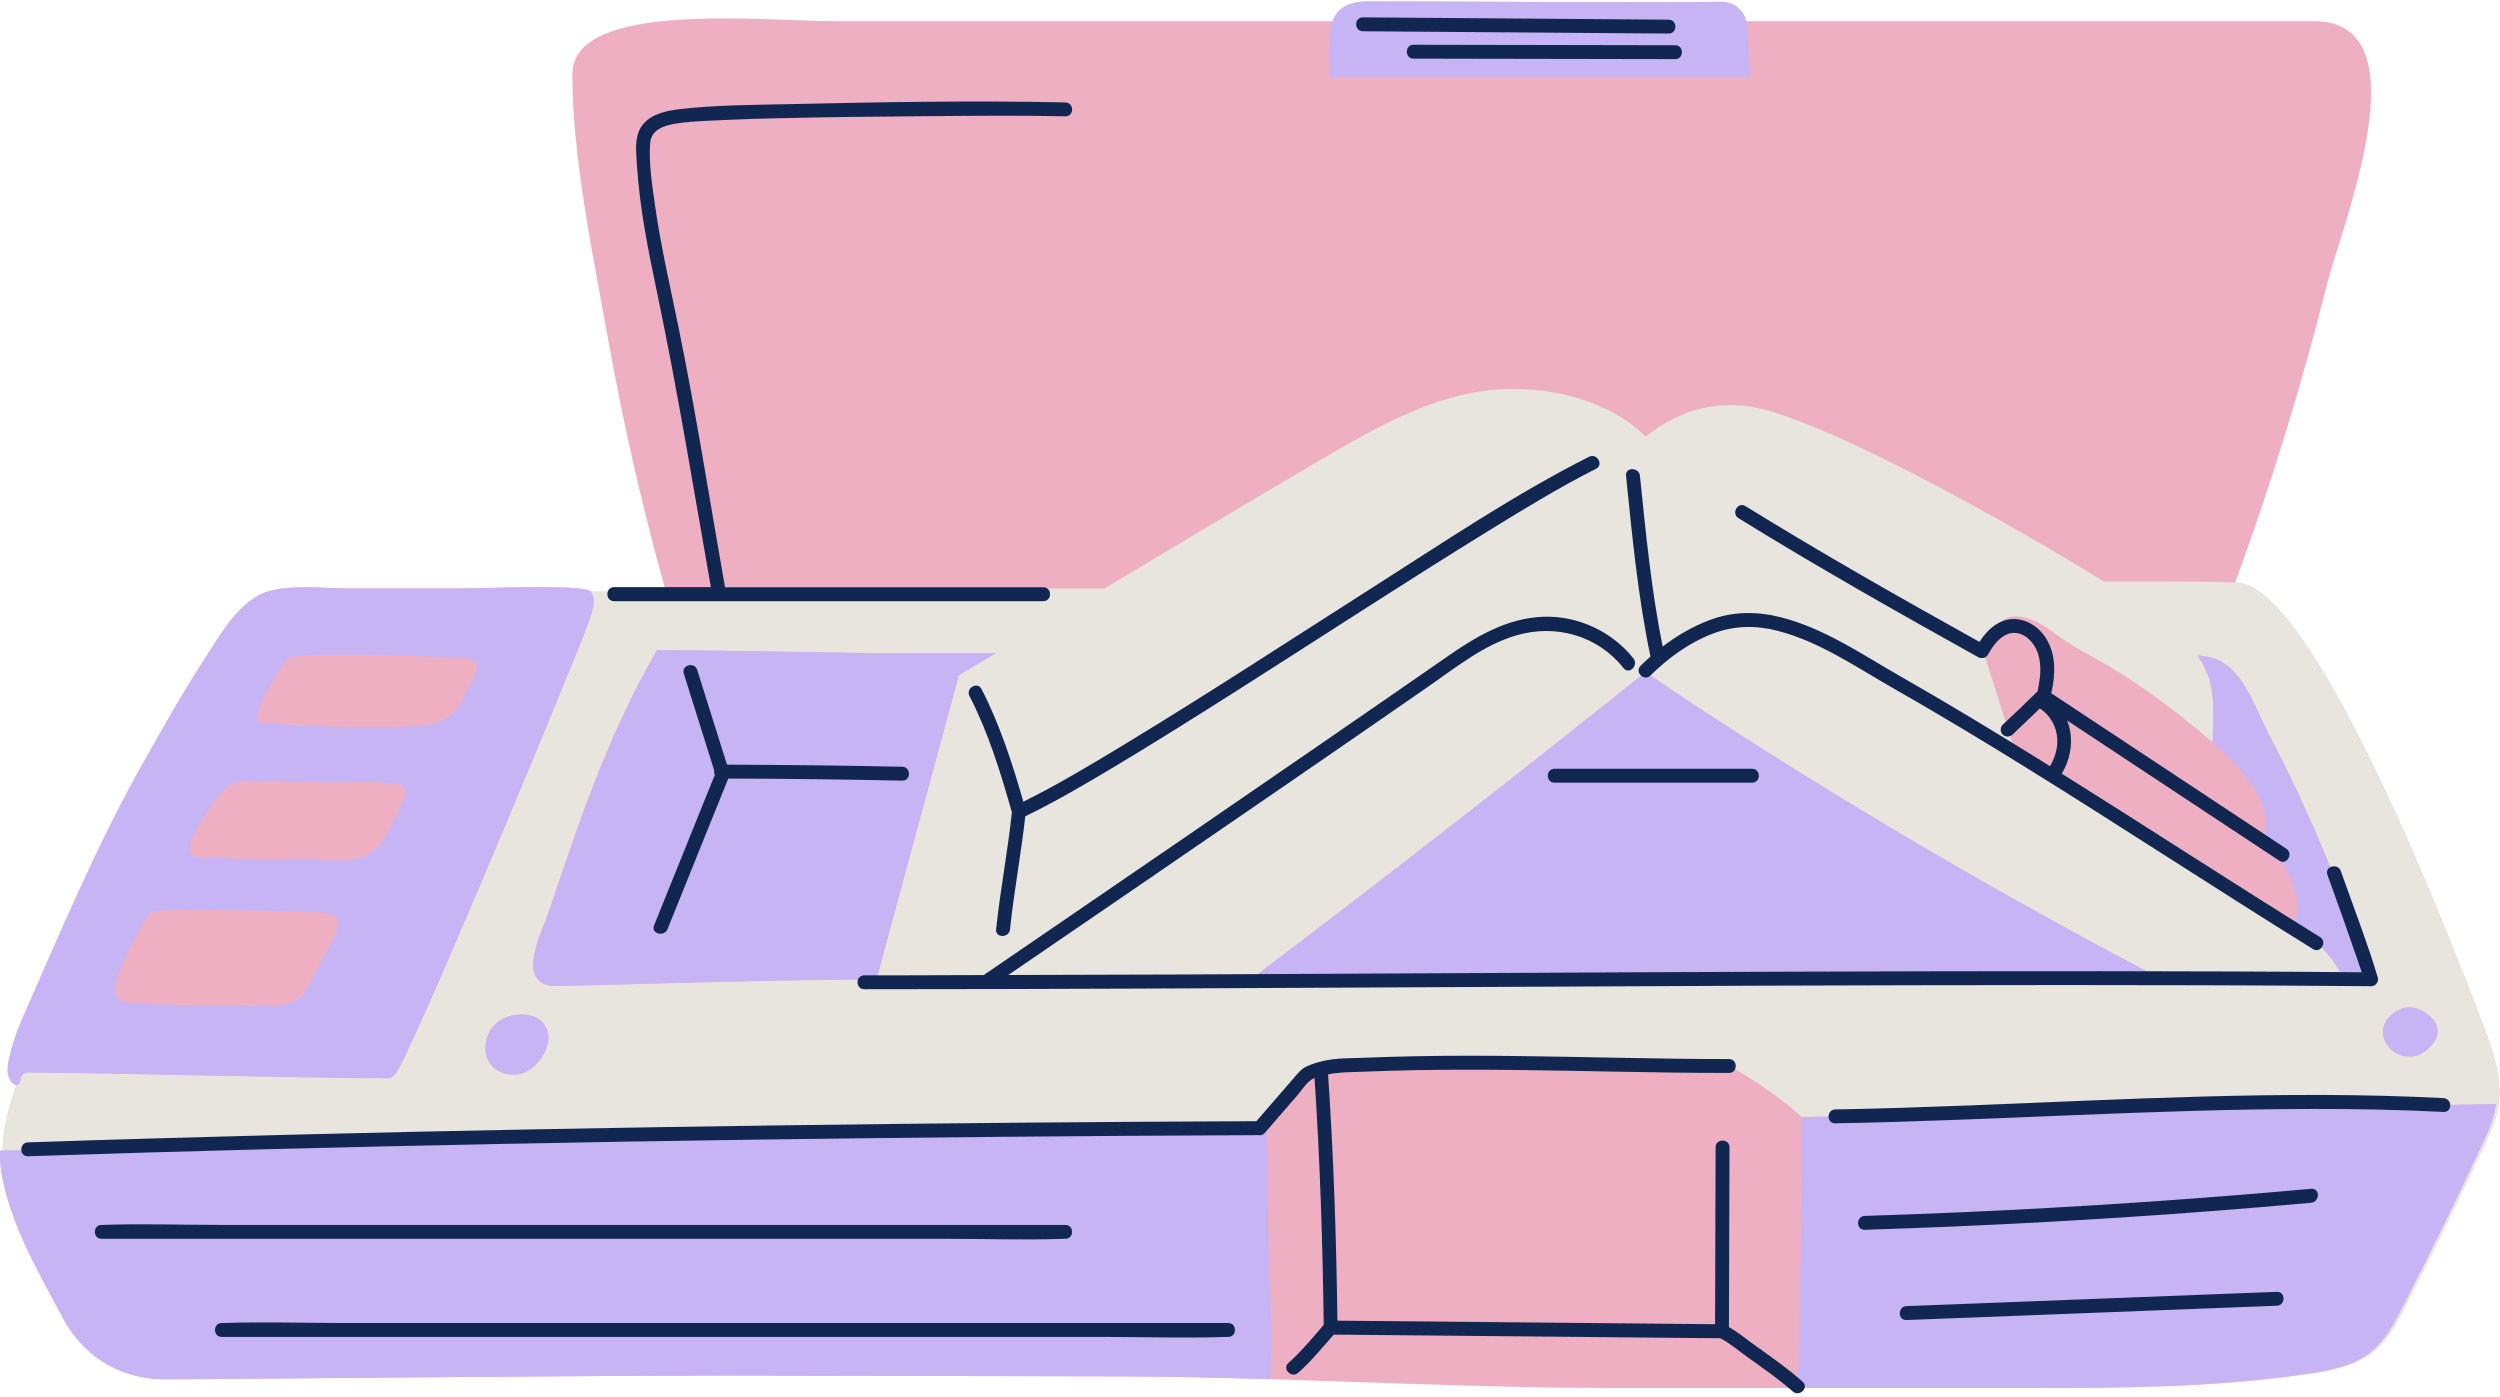
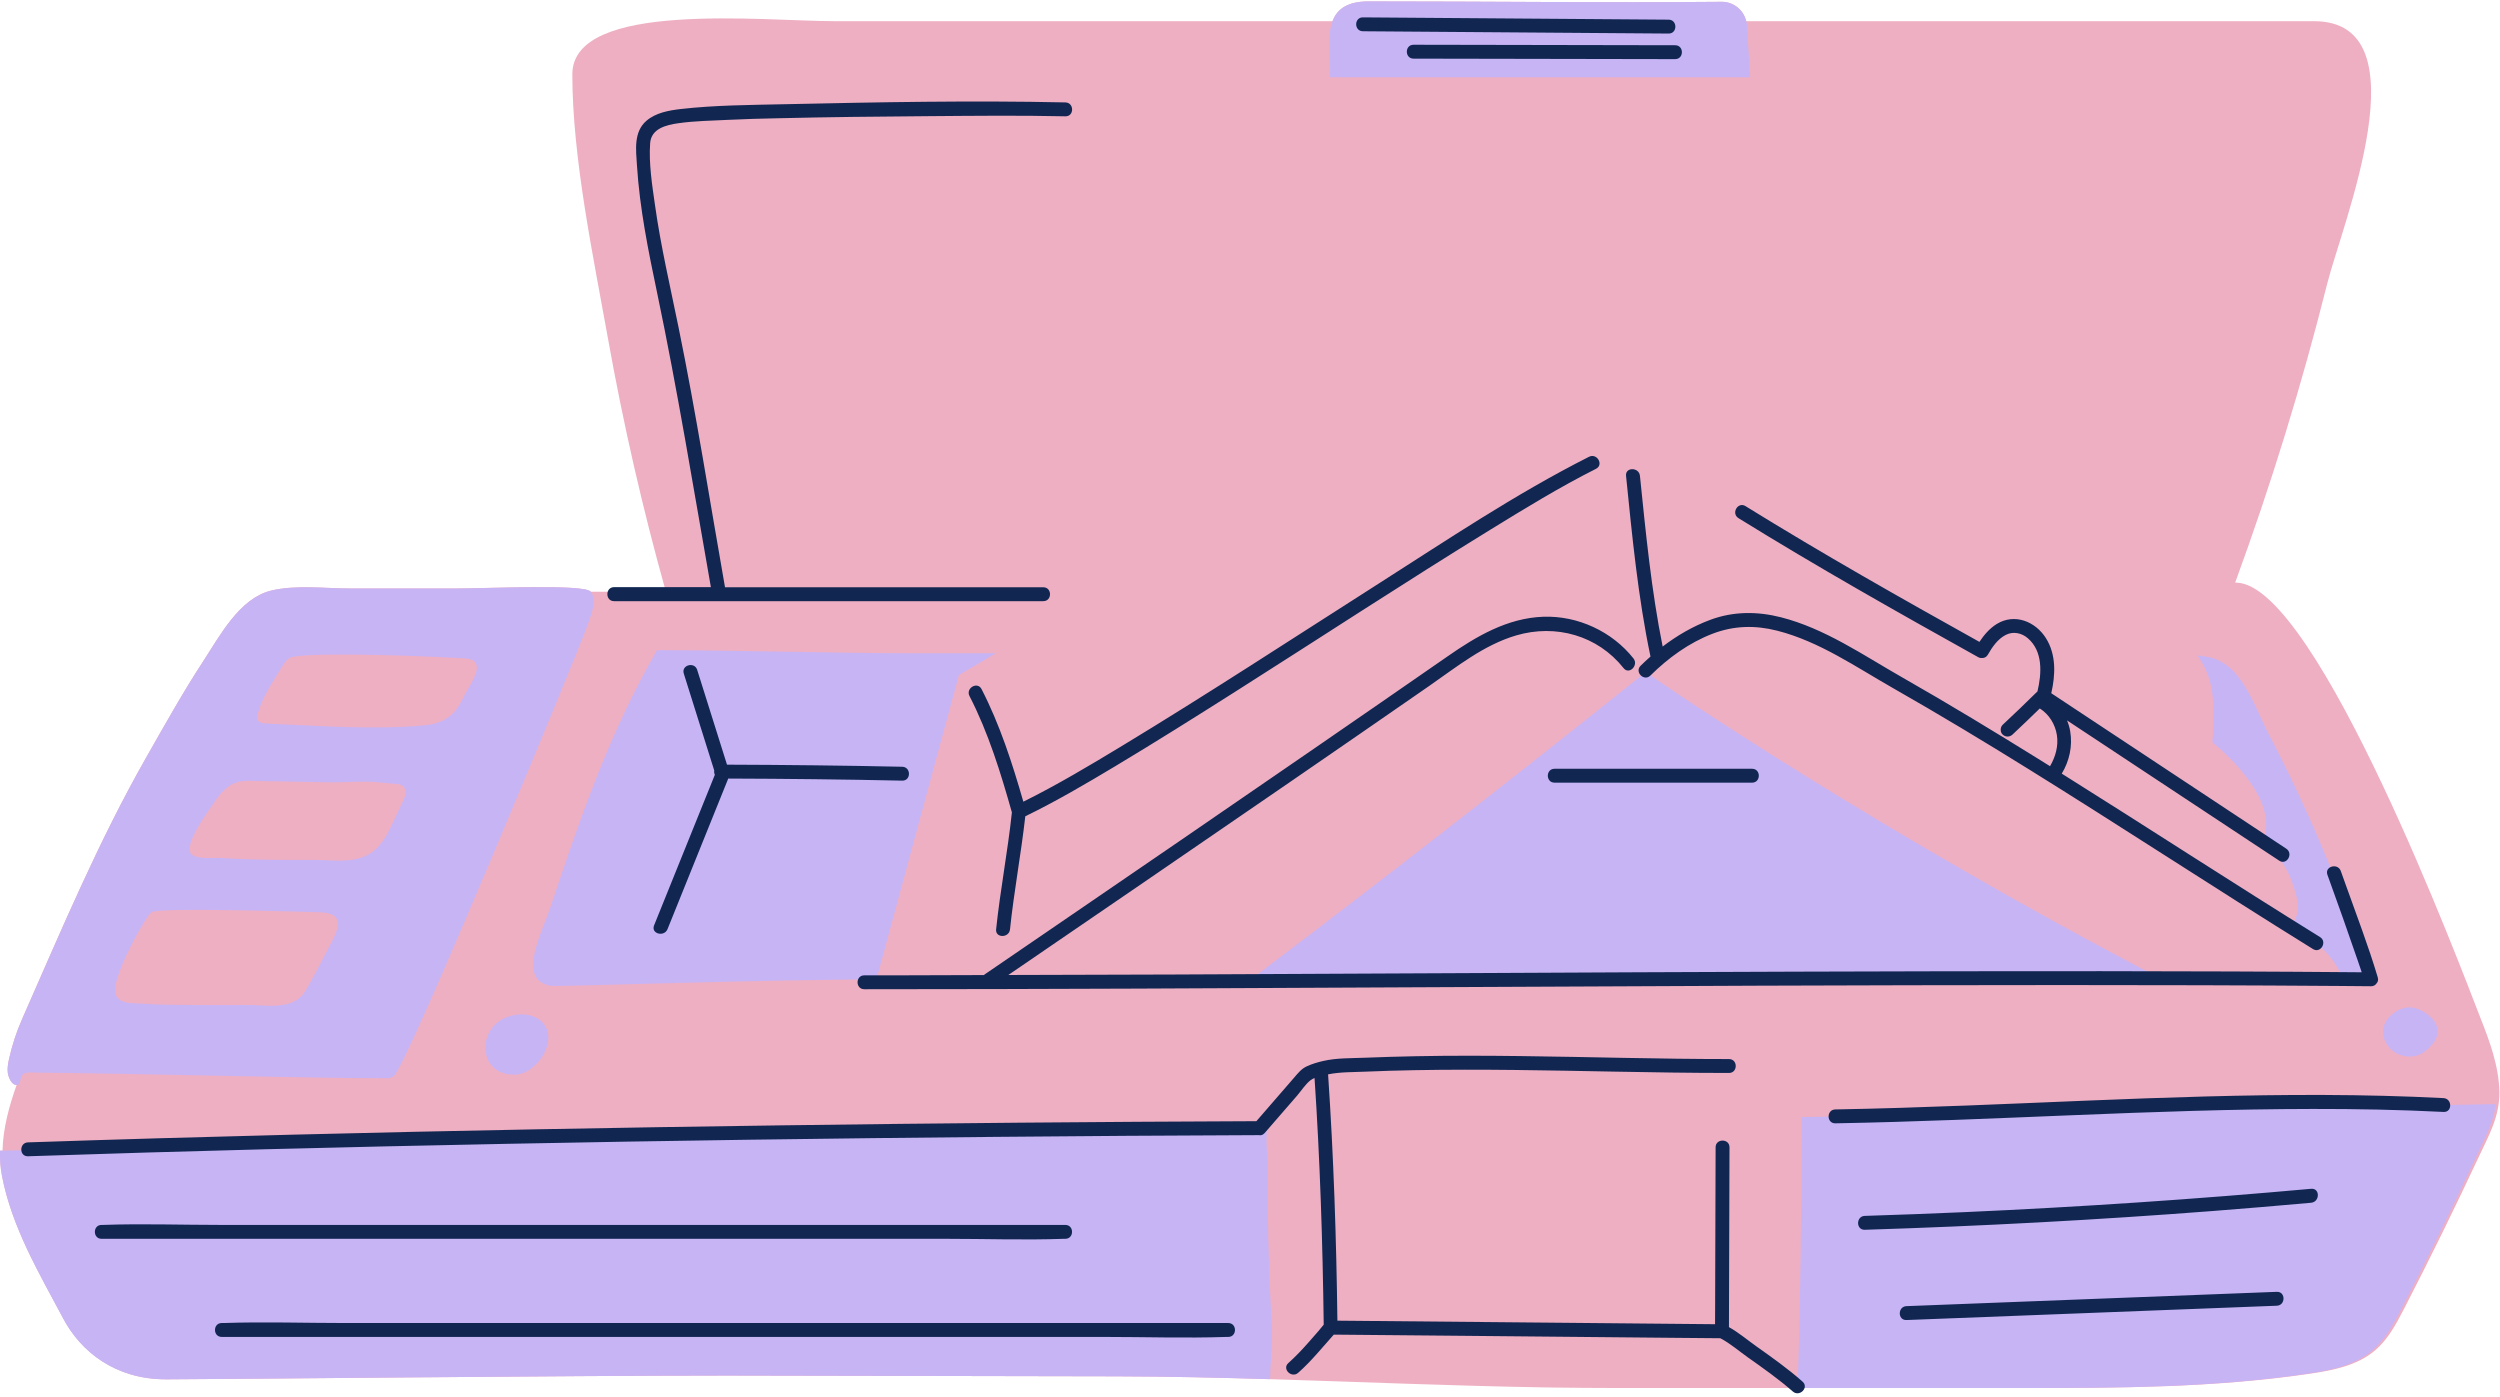
<svg xmlns="http://www.w3.org/2000/svg" fill="#000000" height="201.1" preserveAspectRatio="xMidYMid meet" version="1" viewBox="-0.0 -0.2 359.8 201.1" width="359.8" zoomAndPan="magnify">
  <g id="change1_1">
    <path d="M359.71,156.97c0.05,3.55-1.54,6.28-3,9.4c-3.43,7.33-7,14.59-10.71,21.78c-1.13,2.18-2.31,4.41-4.18,6 c-2.57,2.19-6.06,2.87-9.4,3.36c-13.64,2-27.17,2.05-40.92,2.05c-0.12,0-0.24,0-0.36,0c-10.81,0-21.62,0-32.43,0 c-8.75,0-17.5,0-26.25,0c-0.12,0-0.24,0-0.36,0c-2.7,0-5.39-0.03-8.09-0.06c-0.65-0.01-1.3-0.02-1.94-0.03 c-13.09-0.22-26.15-0.78-39.24-1.18c-7.33-0.22-14.67-0.39-22.02-0.41c-18.4-0.04-36.8-0.07-55.2-0.11c-0.59,0-1.21,0-1.85,0 c-21.74,0-72.78,0.54-79.53,0.54c0,0-0.01,0-0.01,0c-0.13,0-0.25,0-0.35,0c-7.26,0-12.24-3.98-14.77-8.78 C5.6,182.98,1.68,176.38,0.28,169c-0.23-1.19-0.3-2.39-0.28-3.59l0.36-0.01c0.08-3.19,0.94-6.38,2.04-9.47 c-0.79,0.04-1.23-1.21-1.29-1.8c-0.07-0.65,0.05-1.3,0.19-1.94c0.44-1.98,1.07-3.91,1.89-5.76c5.59-12.68,10.95-25.49,17.82-37.57 c2.67-4.69,5.3-9.41,8.25-13.93c2.38-3.64,5.18-8.98,9.69-10.12c3.5-0.88,7.84-0.32,11.49-0.32c5.05,0,10.11,0,15.16,0 c4.57,0,18.46-0.66,19.4,0.45c0,0,0,0.01,0.01,0.02c3.13,0,6.27,0,9.4,0c0.47,0,0.95-0.01,1.42-0.01 c-3.35-11.98-6.13-24.13-8.32-36.37c-2.09-11.71-5.14-26.02-5.14-38.08c0-10.69,27.47-7.65,37.76-7.65c8.58,0,43.56,0,53.66,0 c5.99,0,11.99,0,17.98,0c0.65-1.71,2.09-2.85,5.2-2.85c16.91,0,33.85,0.21,50.79,0.06c1.72-0.02,3.17,1.17,3.55,2.79 c5.25,0,10.5,0,15.76,0c8.89,0,17.78,0,26.66,0c7.06,0,14.12,0,21.18,0c4.58,0,9.16,0,13.74,0c1.46,0,2.93,0,4.39,0 c16.03,0,4.01,29.34,1.89,37.78c-3.65,14.56-8.08,28.92-13.24,43.01c0.11,0.01,0.23,0.01,0.32,0.02 c11.59,0.68,32.24,55.62,34.93,62.53C358.3,149.61,359.65,153.25,359.71,156.97z" fill="#eeafc2" />
  </g>
  <g id="change2_1">
-     <path d="M356.96,146.18c-2.69-6.91-23.35-61.85-34.93-62.53c-0.09-0.01-0.21-0.01-0.32-0.02 c-2.47-0.12-9.34-0.15-18.93-0.14c-13.56-8.39-37.03-21.47-48.5-24.65c-6.47-1.79-12.3-0.29-17.43,3.79 c-6.71-6.54-18.01-8.1-26.75-5.92c-7.25,1.8-13.81,5.63-20.26,9.4c-10.41,6.09-20.62,12.24-30.86,18.37c-4.82,0-9.64,0-14.46,0 c-16.13,0-32.45,0.44-48.67,0.46c-0.47,0-0.95,0.01-1.42,0.01c-3.13,0-6.27,0-9.4,0c1.06,1.29-0.22,4.06-0.67,5.34 c-1.25,3.52-25.66,62.64-27.65,64.32c-0.55,0.46-1.06,0.36-1.75,0.34c-0.59-0.01-1.19-0.01-1.78-0.01c-0.23,0-0.46,0-0.69,0 c-1.6,0-3.2-0.02-4.8-0.05c-2.25-0.03-4.49-0.07-6.74-0.11c-2.63-0.05-5.26-0.1-7.9-0.15c-2.76-0.05-5.51-0.11-8.27-0.16 c-2.62-0.05-5.24-0.1-7.86-0.15c-2.22-0.04-4.45-0.08-6.67-0.11c-1.57-0.02-3.13-0.04-4.7-0.05c-0.72,0-2.18-0.27-2.49,0.59 c-0.09,0.24-0.11,0.5-0.19,0.75c-0.06,0.19-0.18,0.4-0.38,0.43c-0.02,0-0.04-0.01-0.07,0c-1.1,3.09-1.97,6.28-2.04,9.47l182.01-3.4 c0.1-0.8,0.29-1.55,0.65-2.22c0.73-1.35,1.92-2.37,3.08-3.36c1.18-1,2.36-2.01,3.55-3.01c11.04-0.68,52.04,0.1,57.14-0.3 c0.68-0.05,1.39-0.12,2.04,0.1c0.69,0.23,7.55,4.49,10.44,7.36l99.94-1.87c-0.38,2.75-1.67,5.08-2.88,7.67 c-3.43,7.33-7,14.59-10.71,21.78c-1.13,2.18-2.31,4.41-4.18,6c-2.57,2.19-6.06,2.87-9.4,3.36c-13.64,2-27.17,2.05-40.92,2.05 c0.12,0,0.24,0,0.36,0c13.75,0,27.29-0.05,40.92-2.05c3.34-0.49,6.83-1.17,9.4-3.36c1.87-1.59,3.05-3.82,4.18-6 c3.71-7.19,7.29-14.45,10.71-21.78c1.46-3.12,3.05-5.85,3-9.4C359.65,153.25,358.3,149.61,356.96,146.18z M74.25,154.45 c-5.57,0.29-5.81-6.95-0.91-8.4c1.48-0.44,3.21-0.37,4.41,0.6C80.72,149.08,77.44,154.29,74.25,154.45z M79.3,141.68 c-5.04-0.78-1.3-7.72-0.2-11c4.39-13.14,8.56-25.37,15.45-37.3c11.26,0,25.76,0.45,37.02,0.45c3.91,0,7.82,0,11.73,0 c-1.77,1.05-3.52,2.09-5.31,3.14l-11.85,43.78h2.43C109.97,140.73,80.35,141.84,79.3,141.68z M180.03,140.73 c3.13-2.37,6.26-4.74,9.38-7.12c15.96-12.18,31.78-24.55,47.44-37.11c2.29,1.71,34,23.31,74.32,44.23 C258.93,140.48,183.79,140.73,180.03,140.73z M337.3,140.73c-0.64-1.36-1.41-2.62-2.22-3.55c-1.49-1.7-3.33-3.07-5.3-4.2 c-0.06,0.08-0.12,0.15-0.18,0.23c0.05-0.08,0.09-0.17,0.14-0.25c-0.4-0.23-0.79-0.46-1.19-0.67c-0.03-0.1-0.06-0.2-0.09-0.3 l-38.33-24.36c0.02,0.05-0.01,0.14-0.08,0.14c-0.1-0.01-0.16-0.13-0.19-0.23c-1.46-4.62-2.91-9.24-4.37-13.86 c0.77-2.11,1.96-5,4.21-5.14c2.85-0.19,5.13,1.81,7.27,3.3c2.47,1.72,5.29,3.02,7.85,4.63c4.79,3.02,9.33,6.43,13.59,10.16 c0.04-0.49,0.08-0.9,0.08-1.16c0.08-2.84,0.28-5.73-0.7-8.45c-0.37-1.04-0.9-2-1.52-2.91c0.47,0.07,0.95,0.13,1.42,0.21 c4.92,0.81,6.72,7.1,8.88,11.22c5.36,10.25,9.89,20.93,13.52,31.91l1.18,3.27C340.52,140.7,338.04,140.77,337.3,140.73z M350.09,150.05c-0.5,0.62-1.11,1.17-1.83,1.5c-1.41,0.64-3.21,0.28-4.27-0.86c-1.38-1.48-1.39-3.41,0.12-4.78 c1.79-1.63,3.75-1.42,5.53,0.09c0.78,0.66,1.18,1.42,1.18,2.2C350.82,148.81,350.58,149.44,350.09,150.05z M24.18,198.31 c8.05-0.02,58.34-0.54,79.54-0.54c-21.74,0-72.78,0.54-79.53,0.54C24.19,198.31,24.19,198.31,24.18,198.31z" fill="#e8e4de" />
-   </g>
+     </g>
  <g id="change3_1">
    <path d="M183.04,190.6c0.15,2.63-0.22,5.08-0.24,7.69c-7.33-0.22-14.67-0.39-22.02-0.41 c-18.4-0.04-36.8-0.07-55.2-0.11c-0.59,0-1.21,0-1.85,0c-21.2,0-71.49,0.52-79.54,0.54c-0.13,0-0.25,0-0.35,0 c-7.26,0-12.24-3.98-14.77-8.78C5.6,182.98,1.68,176.38,0.28,169c-0.23-1.19-0.3-2.39-0.28-3.59l0.36-0.01l182.01-3.4 c-0.25,1.99,0.09,4.25,0.08,6.08c-0.02,3.34,0.01,6.69,0.08,10.03C182.64,182.28,182.8,186.44,183.04,190.6z M259.28,160.57 c-0.04,12.25-0.11,26.81-0.59,38.99c10.81,0,21.62,0,32.43,0c13.75,0,27.29-0.05,40.92-2.05c3.34-0.49,6.83-1.17,9.4-3.36 c1.87-1.59,3.05-3.82,4.18-6c3.71-7.19,7.29-14.45,10.71-21.78c1.21-2.59,2.5-4.92,2.88-7.67L259.28,160.57z M318.49,105.48 c-0.01,0.26-0.04,0.67-0.08,1.16c0.37,0.32,0.74,0.63,1.11,0.95c3.34,3.01,8.43,8.77,5.98,13.53c0.07-0.13,2.34,2.06,2.52,2.28 c0.75,0.93,1.36,1.97,1.76,3.1c0.79,2.19,1.58,4.48,0,6.49c1.97,1.13,3.8,2.5,5.3,4.2c0.81,0.93,1.59,2.19,2.22,3.55 c0.75,0.03,3.23-0.04,3.97,0l-1.18-3.27c-3.63-10.98-8.16-21.66-13.52-31.91c-2.16-4.12-3.96-10.41-8.88-11.22 c-0.47-0.08-0.95-0.14-1.42-0.21c0.62,0.9,1.15,1.87,1.52,2.91C318.76,99.75,318.57,102.64,318.49,105.48z M236.86,96.51 c-15.67,12.56-31.48,24.93-47.44,37.11c-3.12,2.38-6.25,4.75-9.38,7.12c3.76,0,78.9-0.26,131.14,0 C270.86,119.81,239.14,98.22,236.86,96.51z M79.3,141.68c1.05,0.16,30.67-0.94,49.27-0.94h-2.43L138,96.96 c1.78-1.04,3.54-2.09,5.31-3.14c-3.91,0-7.82,0-11.73,0c-11.26,0-25.76-0.45-37.02-0.45c-6.89,11.93-11.06,24.16-15.45,37.3 C78.01,133.96,74.27,140.9,79.3,141.68z M328.54,132.29c0.4,0.21,0.8,0.44,1.19,0.67c0.02-0.04,0.04-0.07,0.06-0.11l-1.34-0.85 C328.48,132.1,328.51,132.19,328.54,132.29z M217.12,10.92c12.97,0,30,0,34.76,0l-0.46-7.46c-0.01-0.21-0.05-0.41-0.1-0.61 c-0.38-1.62-1.84-2.8-3.55-2.79C230.83,0.21,213.89,0,196.98,0c-3.11,0-4.55,1.14-5.2,2.85c-0.82,2.16-0.36,5.24-0.36,8.07 C191.42,10.92,211.93,10.92,217.12,10.92z M1.12,154.14c-0.07-0.65,0.05-1.3,0.19-1.94c0.44-1.98,1.07-3.91,1.89-5.76 c5.59-12.68,10.95-25.49,17.82-37.57c2.67-4.69,5.3-9.41,8.25-13.93c2.38-3.64,5.18-8.98,9.69-10.12c3.5-0.88,7.84-0.32,11.49-0.32 c5.05,0,10.11,0,15.16,0c4.57,0,18.46-0.66,19.4,0.45c0,0,0,0.01,0.01,0.02c1.06,1.29-0.22,4.06-0.67,5.34 c-1.25,3.52-25.66,62.64-27.65,64.32c-0.55,0.46-1.06,0.36-1.75,0.34c-0.59-0.01-1.19-0.01-1.78-0.01c-0.23,0-0.46,0-0.69,0 c-1.6,0-3.2-0.02-4.8-0.05c-2.25-0.03-4.49-0.07-6.74-0.11c-2.63-0.05-5.26-0.1-7.9-0.15c-2.76-0.05-5.51-0.11-8.27-0.16 c-2.62-0.05-5.24-0.1-7.86-0.15c-2.22-0.04-4.45-0.08-6.67-0.11c-1.57-0.02-3.13-0.04-4.7-0.05c-0.72,0-2.18-0.27-2.49,0.59 c-0.09,0.24-0.11,0.5-0.19,0.75c-0.06,0.19-0.18,0.4-0.38,0.43c-0.02,0-0.04-0.01-0.07,0C1.62,155.98,1.18,154.73,1.12,154.14z M37.04,103.34c0.17,0.47,0.78,0.57,1.28,0.59c7.48,0.32,15.44,0.95,22.86,0.25c1.4-0.13,2.8-0.6,3.83-1.55 c0.8-0.74,1.32-1.72,1.8-2.69c0.95-1.9,3.57-5.19,0.02-5.39c-10.87-0.61-24.16-0.83-25.22-0.03c-0.51,0.39-0.86,0.95-1.19,1.5 c-1.26,2.06-2.74,4.23-3.35,6.58C37.01,102.85,36.96,103.11,37.04,103.34z M27.52,122.71c0.7,0.82,3.36,0.51,4.3,0.57 c4.41,0.29,8.84,0.3,13.26,0.28c3.3-0.02,6.96,0.81,9.43-1.99c0.95-1.07,1.57-2.39,2.17-3.68c0.41-0.87,0.82-1.75,1.23-2.62 c0.02-0.04,0.04-0.08,0.06-0.12c0.17-0.37,0.35-0.75,0.39-1.15c0.04-0.41-0.08-0.85-0.4-1.1c-0.27-0.2-0.62-0.24-0.96-0.27 c-0.89-0.08-1.77-0.17-2.66-0.25c-2.32-0.21-4.65,0.05-6.98,0.01c-3.67-0.07-7.33-0.13-11-0.2c-0.73-0.01-1.47-0.03-2.17,0.17 c-1.47,0.41-2.54,1.67-3.39,2.95C30,116.51,26.36,121.36,27.52,122.71z M20.92,144.27c3.11,0.26,12.94,0.17,14.79,0.17 c2.55,0,6.16,0.75,7.97-1.63c0.68-0.89,3.15-5.73,3.88-7.11c0.46-0.88,1.47-2.68,0.87-3.71c-0.49-0.85-2-0.89-2.8-0.91 c-3.91-0.09-22.29-0.7-23.79-0.01c-0.72,0.33-4.83,7.69-5.25,10.73C16.23,144.54,19.12,144.12,20.92,144.27z M73.34,146.05 c-4.9,1.46-4.66,8.69,0.91,8.4c3.19-0.17,6.47-5.37,3.5-7.8C76.55,145.68,74.82,145.61,73.34,146.05z M348.26,151.55 c0.73-0.33,1.33-0.88,1.83-1.5c0.49-0.61,0.73-1.23,0.73-1.84c0-0.78-0.41-1.54-1.18-2.2c-1.78-1.51-3.74-1.72-5.53-0.09 c-1.51,1.38-1.51,3.3-0.12,4.78C345.04,151.82,346.84,152.18,348.26,151.55z" fill="#c7b4f5" />
  </g>
  <g id="change4_1">
    <path d="M147.28,115.18c4.87-2.42,9.56-5.22,14.2-8.03c12.35-7.48,24.44-15.39,36.61-23.15 c10.01-6.38,19.99-13.1,30.6-18.46c1.15-0.58,2.16,1.15,1.01,1.73c-5.24,2.64-10.26,5.72-15.25,8.79 c-12.3,7.57-24.38,15.49-36.58,23.23c-5.77,3.66-11.55,7.3-17.41,10.81c-4.22,2.53-8.48,5.03-12.9,7.18 c-0.61,5.44-1.63,10.82-2.2,16.27c-0.13,1.27-2.13,1.28-2,0c0.59-5.63,1.67-11.19,2.27-16.83c-1.6-5.67-3.39-11.49-6.1-16.74 c-0.59-1.14,1.14-2.15,1.73-1.01C143.89,104.06,145.7,109.67,147.28,115.18z M96.07,133.52c2.91-7.22,5.83-14.45,8.74-21.67 c8.35,0.03,16.7,0.12,25.04,0.3c1.29,0.03,1.29-1.97,0-2c-8.41-0.18-16.81-0.27-25.22-0.3c-1.43-4.55-2.86-9.09-4.29-13.64 c-0.38-1.22-2.32-0.7-1.93,0.53c1.46,4.64,2.92,9.29,4.38,13.94c-0.03,0.22,0,0.43,0.09,0.63c-2.92,7.23-5.83,14.46-8.75,21.68 C93.66,134.19,95.59,134.7,96.07,133.52z M223.73,110.44c-1.29,0-1.29,2,0,2c8.28,0,16.56,0,24.84,0c1.2,0,2.39,0,3.59,0 c1.29,0,1.29-2,0-2c-8.28,0-16.56,0-24.84,0C226.13,110.44,224.93,110.44,223.73,110.44z M252.78,193.57 c-1.26-0.89-2.57-2.01-3.95-2.77c0.02-7.53,0.04-15.07,0.07-22.6c0-1.09,0.01-2.19,0.01-3.28c0-1.29-2-1.29-2,0 c-0.02,7.73-0.04,15.46-0.07,23.19c0,0.76,0,1.52-0.01,2.27c-6.71-0.06-13.42-0.13-20.13-0.19c-10.32-0.1-20.64-0.19-30.96-0.29 c-1.09-0.01-2.17-0.03-3.26-0.03c-0.15-11.82-0.54-23.65-1.34-35.45c0,0,0,0,0,0c1.77-0.36,3.65-0.31,5.44-0.39 c2.33-0.1,4.65-0.17,6.98-0.21c9.63-0.18,19.26,0.03,28.89,0.21c5.46,0.1,10.93,0.19,16.39,0.19c1.29,0,1.29-2,0-2 c-10,0-20-0.31-30-0.43c-5.01-0.06-10.03-0.08-15.04,0.02c-2.49,0.05-4.98,0.12-7.46,0.22c-1.94,0.08-3.97,0.02-5.88,0.46 c-0.79,0.18-1.59,0.41-2.33,0.75c-0.84,0.37-1.32,1.01-1.91,1.69c-1.8,2.08-3.6,4.15-5.4,6.23c-22.82,0.09-45.64,0.29-68.45,0.6 c-23.41,0.32-46.82,0.75-70.22,1.34c-12.71,0.32-25.42,0.68-38.12,1.11c-1.28,0.04-1.29,2.04,0,2c22.96-0.77,45.92-1.34,68.89-1.79 c23.41-0.46,46.82-0.79,70.23-1c12.67-0.12,25.35-0.2,38.03-0.25c0.28,0.06,0.57-0.01,0.82-0.29c1.57-1.81,3.14-3.62,4.71-5.43 c0.59-0.69,1.21-1.67,1.94-2.21c0.16-0.12,0.34-0.21,0.54-0.29c0.79,11.81,1.17,23.66,1.32,35.5c-0.28,0.31-0.54,0.67-0.76,0.92 c-0.47,0.54-0.93,1.08-1.41,1.61c-0.92,1.04-1.87,2.06-2.91,2.98c-0.97,0.85,0.45,2.26,1.41,1.41c1.88-1.66,3.45-3.63,5.12-5.49 c6.18,0.06,12.35,0.12,18.53,0.17c10.13,0.1,20.27,0.19,30.4,0.29c2.23,0.02,4.47,0.04,6.7,0.06c1.39,0.72,2.7,1.86,3.96,2.75 c2.21,1.56,4.43,3.13,6.47,4.91c0.96,0.85,2.38-0.56,1.41-1.41C257.33,196.79,255.04,195.17,252.78,193.57z M351.67,157.84 c-22.88-1.18-45.81,0.2-68.67,1.07c-6.29,0.24-12.57,0.45-18.86,0.56c-1.29,0.02-1.29,2.02,0,2c22.9-0.41,45.77-2.04,68.68-2.07 c6.28-0.01,12.57,0.11,18.85,0.43C352.96,159.91,352.95,157.91,351.67,157.84z M293.79,109.29c-6.63-4.12-13.3-8.17-20.09-12.04 c-5.58-3.18-11.07-7-17.38-8.61c-3.42-0.87-6.87-0.87-10.19,0.37c-2.47,0.92-4.76,2.25-6.84,3.84c-1.63-8.08-2.43-16.39-3.27-24.57 c-0.13-1.27-2.13-1.28-2,0c0.88,8.67,1.72,17.47,3.52,26.01c-0.48,0.43-0.96,0.86-1.42,1.32c-0.92,0.91,0.5,2.32,1.41,1.41 c2.56-2.53,5.55-4.71,8.93-6.01c3.07-1.18,6.15-1.25,9.32-0.44c6.07,1.55,11.33,5.23,16.71,8.29c13.21,7.52,26.03,15.71,38.84,23.89 c7.17,4.58,14.33,9.16,21.56,13.64c1.1,0.68,2.1-1.05,1.01-1.73c-12.46-7.72-24.74-15.73-37.17-23.52c1.1-1.81,1.57-3.97,1.22-6.07 c-0.09-0.55-0.25-1.08-0.46-1.59c8.74,5.78,17.47,11.55,26.21,17.33c1.44,0.95,2.89,1.91,4.33,2.86c1.08,0.71,2.08-1.02,1.01-1.73 c-10.04-6.64-20.08-13.28-30.12-19.92c-1.23-0.82-2.47-1.63-3.7-2.45c0.61-2.65,0.73-5.55-0.77-7.93c-1.52-2.41-4.51-3.61-7.07-2.04 c-1.04,0.64-1.83,1.57-2.5,2.58c-11.32-6.31-22.64-12.71-33.67-19.54c-1.1-0.68-2.1,1.05-1.01,1.73c11.3,7,22.91,13.55,34.52,20.02 c0.2,0.11,0.4,0.13,0.58,0.11c0.3,0,0.59-0.13,0.79-0.47c0.64-1.12,1.4-2.24,2.57-2.85c1.06-0.55,2.29-0.3,3.18,0.47 c2.21,1.89,2.01,5.08,1.39,7.67c-0.01,0.01-0.01,0.01-0.02,0.01c-1.64,1.62-3.3,3.21-4.98,4.78c-0.38,0.36-0.39,1.06,0,1.41 c0.41,0.38,1,0.38,1.41,0c1.33-1.24,2.63-2.5,3.93-3.76c1.34,0.85,2.22,2.28,2.46,3.84c0.24,1.56-0.2,3.13-0.99,4.47 C294.63,109.83,294.21,109.56,293.79,109.29z M88.38,86.32c7.02,0,14.04,0,21.06,0c11.03,0,22.07,0,33.1,0c2.54,0,5.07,0,7.61,0 c1.29,0,1.29-2,0-2c-6.94,0-13.88,0-20.82,0c-8.33,0-16.67,0-25,0c0-0.03,0.01-0.05,0-0.08c-2.19-12.43-4.14-24.94-6.67-37.31 c-1.19-5.85-2.56-11.67-3.39-17.59c-0.41-2.88-0.91-6.02-0.7-8.94c0.16-2.11,2.32-2.62,4.09-2.87c2.33-0.33,4.75-0.36,7.11-0.48 c2.38-0.12,4.77-0.18,7.16-0.23c7.16-0.17,14.33-0.25,21.49-0.3c6.63-0.05,13.28-0.13,19.91,0.02c1.29,0.03,1.29-1.97,0-2 c-13.47-0.3-26.98-0.03-40.45,0.26c-4.94,0.11-9.99,0.13-14.9,0.69c-1.71,0.2-3.58,0.53-4.93,1.68c-1.89,1.61-1.52,4.21-1.38,6.43 c0.39,6.18,1.63,12.28,2.9,18.33c2.95,14.05,5.25,28.23,7.74,42.37c-1.99,0-3.97,0-5.96,0c-2.66,0-5.32,0-7.98,0 C87.09,84.32,87.09,86.32,88.38,86.32z M332.62,170.89c-16.6,1.5-33.24,2.62-49.89,3.36c-4.78,0.21-9.56,0.39-14.35,0.54 c-1.28,0.04-1.29,2.04,0,2c16.66-0.52,33.31-1.41,49.93-2.69c4.77-0.37,9.54-0.77,14.31-1.2 C333.9,172.77,333.91,170.77,332.62,170.89z M327.68,185.72c-17.77,0.69-35.53,1.37-53.3,2.06c-1.28,0.05-1.29,2.05,0,2 c17.77-0.69,35.53-1.37,53.3-2.06C328.96,187.67,328.97,185.67,327.68,185.72z M101.65,178.09c11.54,0,23.08,0,34.61,0 c5.59,0,11.23,0.2,16.82,0c0.08,0,0.16,0,0.24,0c1.29,0,1.29-2,0-2c-4.62,0-9.24,0-13.85,0c-11,0-22.01,0-33.01,0 c-13.39,0-26.78,0-40.17,0c-11.54,0-23.08,0-34.61,0c-5.59,0-11.23-0.2-16.82,0c-0.08,0-0.16,0-0.24,0c-1.29,0-1.29,2,0,2 c4.62,0,9.24,0,13.86,0c11,0,22.01,0,33.01,0C74.87,178.09,88.26,178.09,101.65,178.09z M176.77,190.21c-4.81,0-9.62,0-14.43,0 c-11.55,0-23.1,0-34.65,0c-13.97,0-27.93,0-41.9,0c-12,0-24,0-36,0c-5.86,0-11.77-0.2-17.63,0c-0.08,0-0.17,0-0.25,0 c-1.29,0-1.29,2,0,2c4.81,0,9.62,0,14.43,0c11.55,0,23.1,0,34.65,0c13.97,0,27.93,0,41.9,0c12,0,24,0,36,0c5.86,0,11.77,0.2,17.63,0 c0.08,0,0.17,0,0.25,0C178.06,192.21,178.06,190.21,176.77,190.21z M196.15,4.3c14.67,0.11,29.33,0.22,44,0.33 c1.29,0.01,1.29-1.99,0-2c-14.67-0.11-29.33-0.22-44-0.33C194.86,2.29,194.86,4.29,196.15,4.3z M203.44,6.24c-1.29,0-1.29,2,0,2 c12.55,0.02,25.1,0.05,37.65,0.07c1.29,0,1.29-2,0-2C228.54,6.29,215.99,6.26,203.44,6.24z M339.35,138.11 c0.18,0.54,0.37,1.08,0.55,1.62c-12.51-0.11-25.01-0.15-37.52-0.16c-14.6-0.01-29.2,0.02-43.8,0.07 c-15.12,0.05-30.24,0.12-45.36,0.2c-14.72,0.07-29.44,0.15-44.17,0.21c-7.98,0.03-15.95,0.05-23.93,0.07 c6.82-4.66,13.63-9.32,20.45-13.99c13.4-9.18,26.8-18.37,40.15-27.63c3.95-2.74,7.81-5.87,12.48-7.25c5.7-1.68,11.73,0,15.47,4.71 c0.8,1.01,2.21-0.42,1.41-1.41c-3.07-3.87-8-6.16-12.95-5.99c-5.2,0.18-9.67,2.83-13.82,5.72c-6.35,4.41-12.72,8.8-19.09,13.19 c-12.95,8.92-25.92,17.81-38.9,26.68c-2.86,1.95-5.71,3.91-8.57,5.86c-0.06,0.04-0.1,0.08-0.15,0.12 c-4.19,0.01-8.39,0.03-12.58,0.04c-1.54,0-3.08,0-4.63,0c-1.29,0-1.29,2,0,2c13.1,0,26.19-0.04,39.29-0.09 c14.67-0.06,29.34-0.13,44.01-0.21c15.12-0.08,30.25-0.15,45.37-0.21c14.66-0.05,29.32-0.09,43.98-0.09 c13.22,0,26.43,0.03,39.65,0.13c1.52,0.01,3.04,0.02,4.56,0.04c0.36,0,0.61-0.16,0.77-0.39c0.2-0.21,0.3-0.51,0.19-0.88 c-1.37-4.62-3.13-9.15-4.74-13.69c-0.19-0.54-0.38-1.08-0.58-1.62c-0.43-1.2-2.36-0.68-1.93,0.53 C336.46,129.83,337.93,133.96,339.35,138.11z" fill="#112752" />
  </g>
</svg>